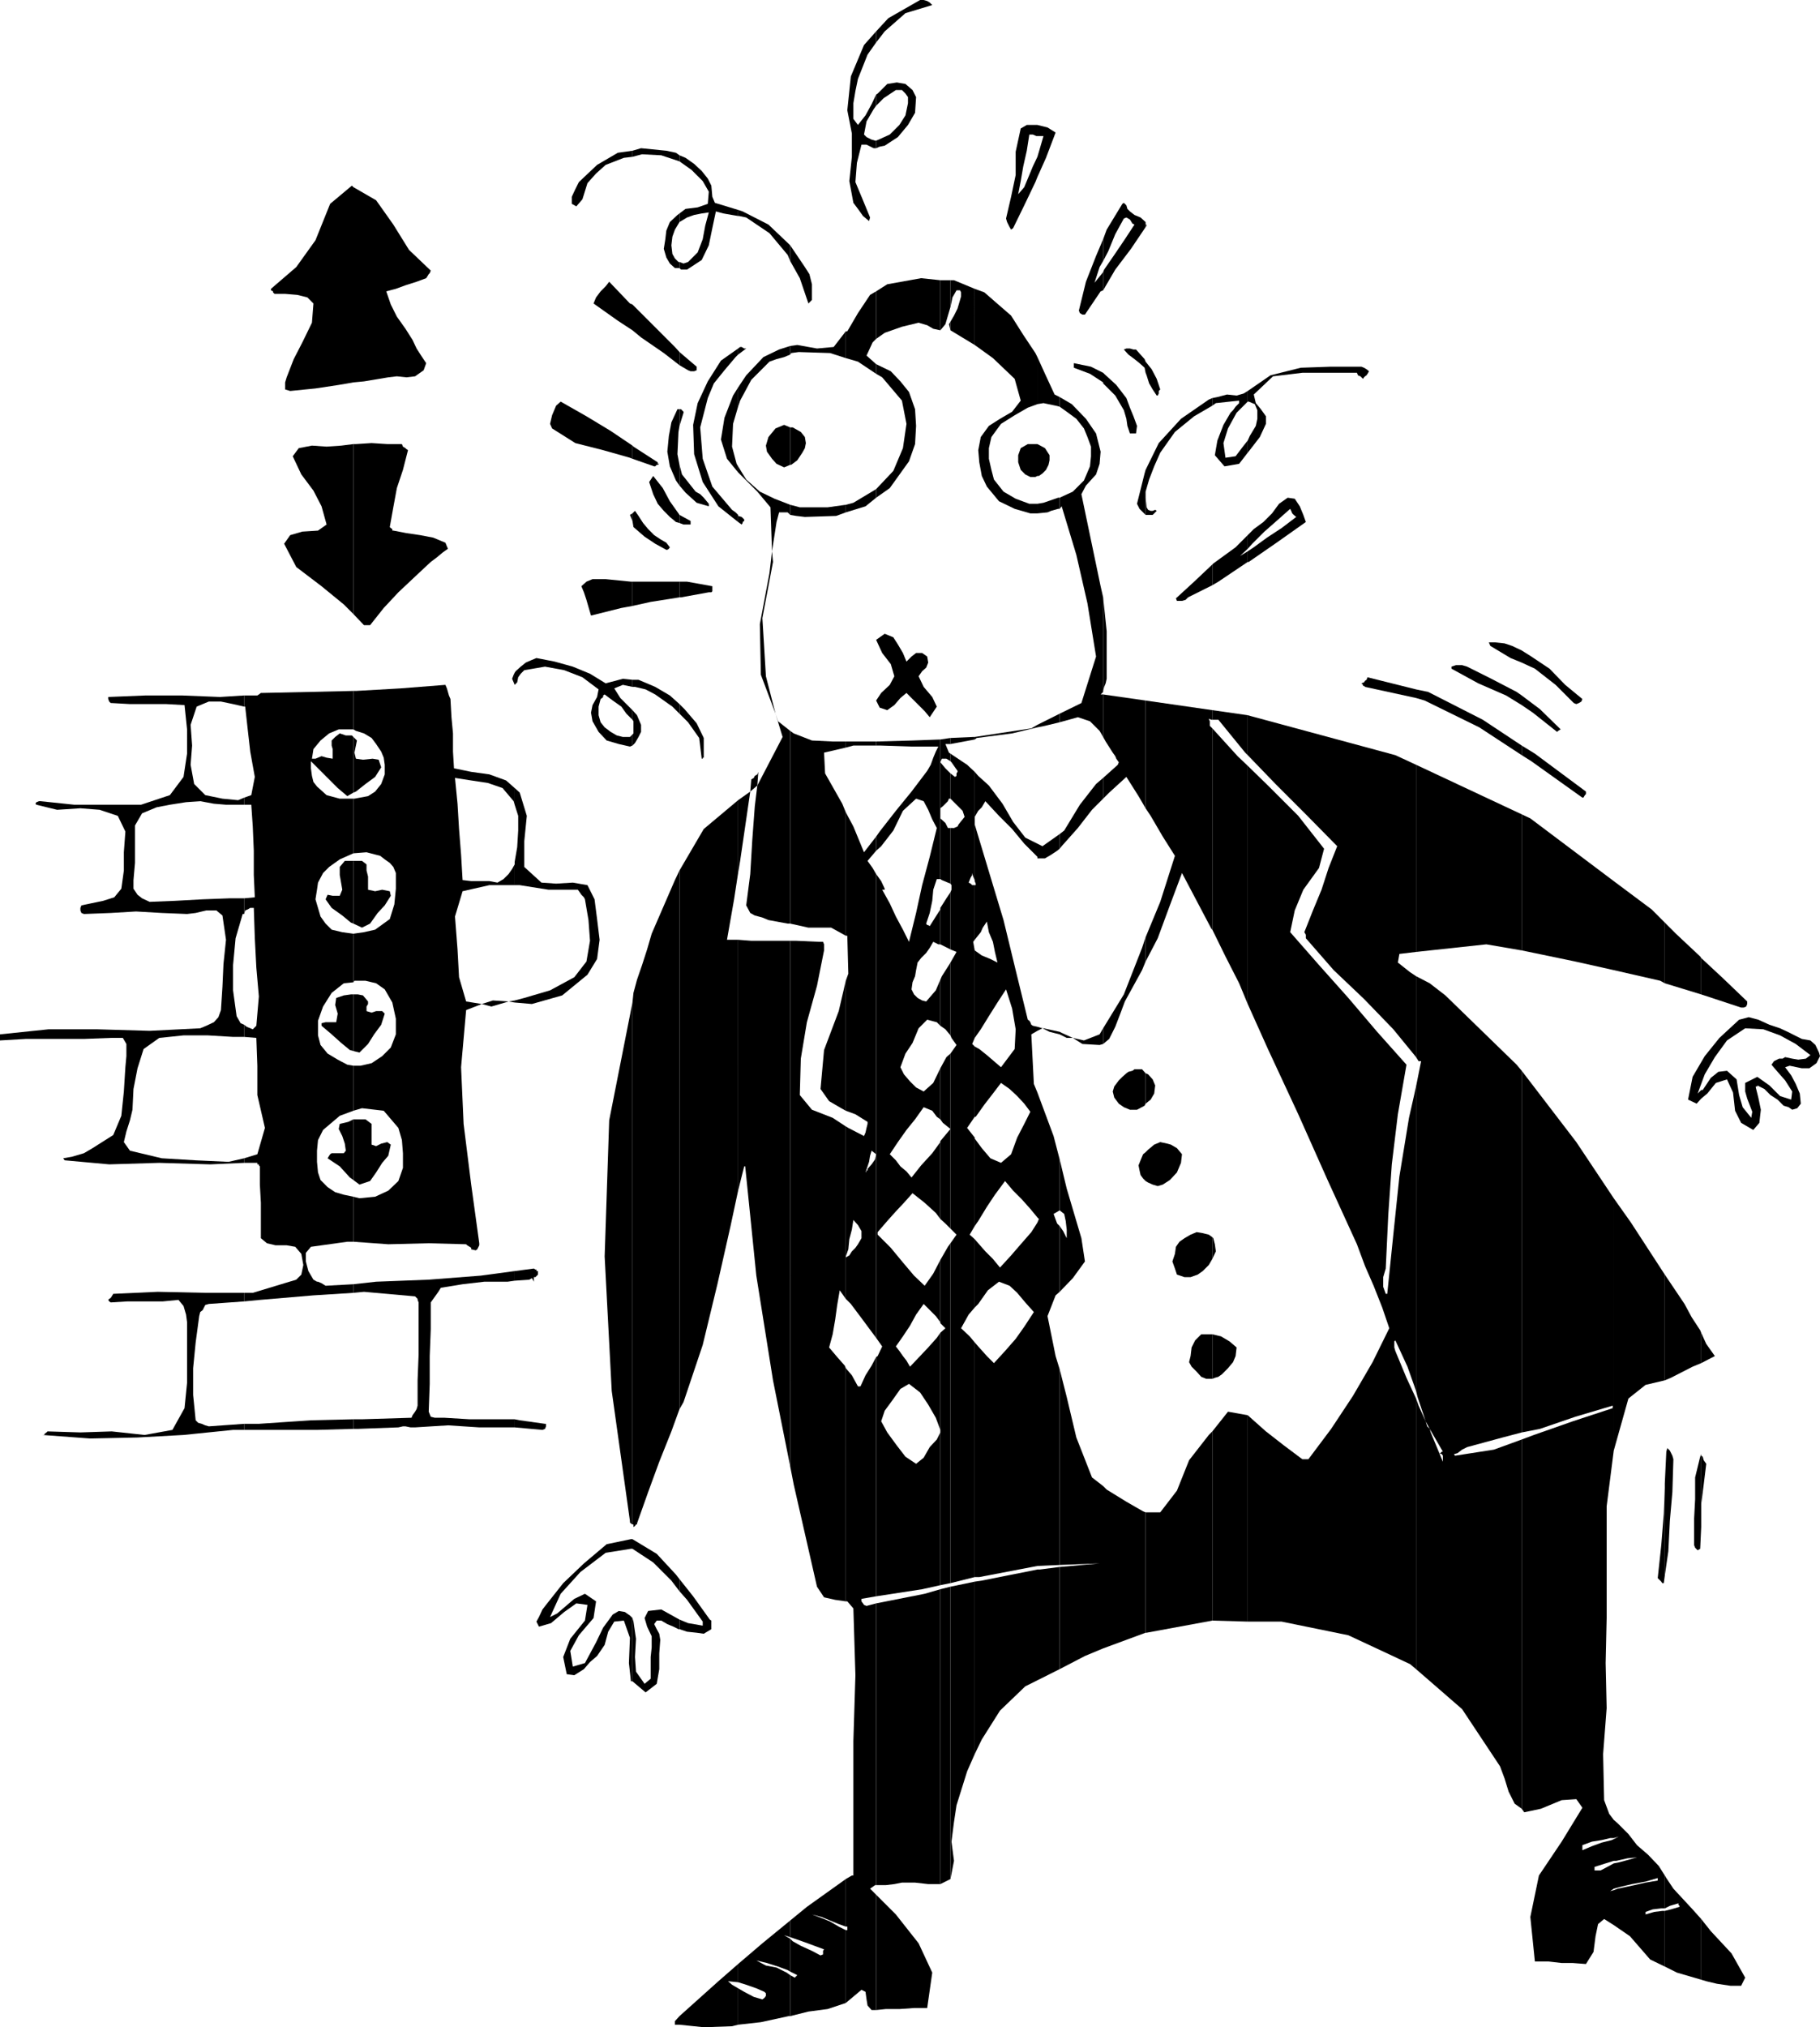
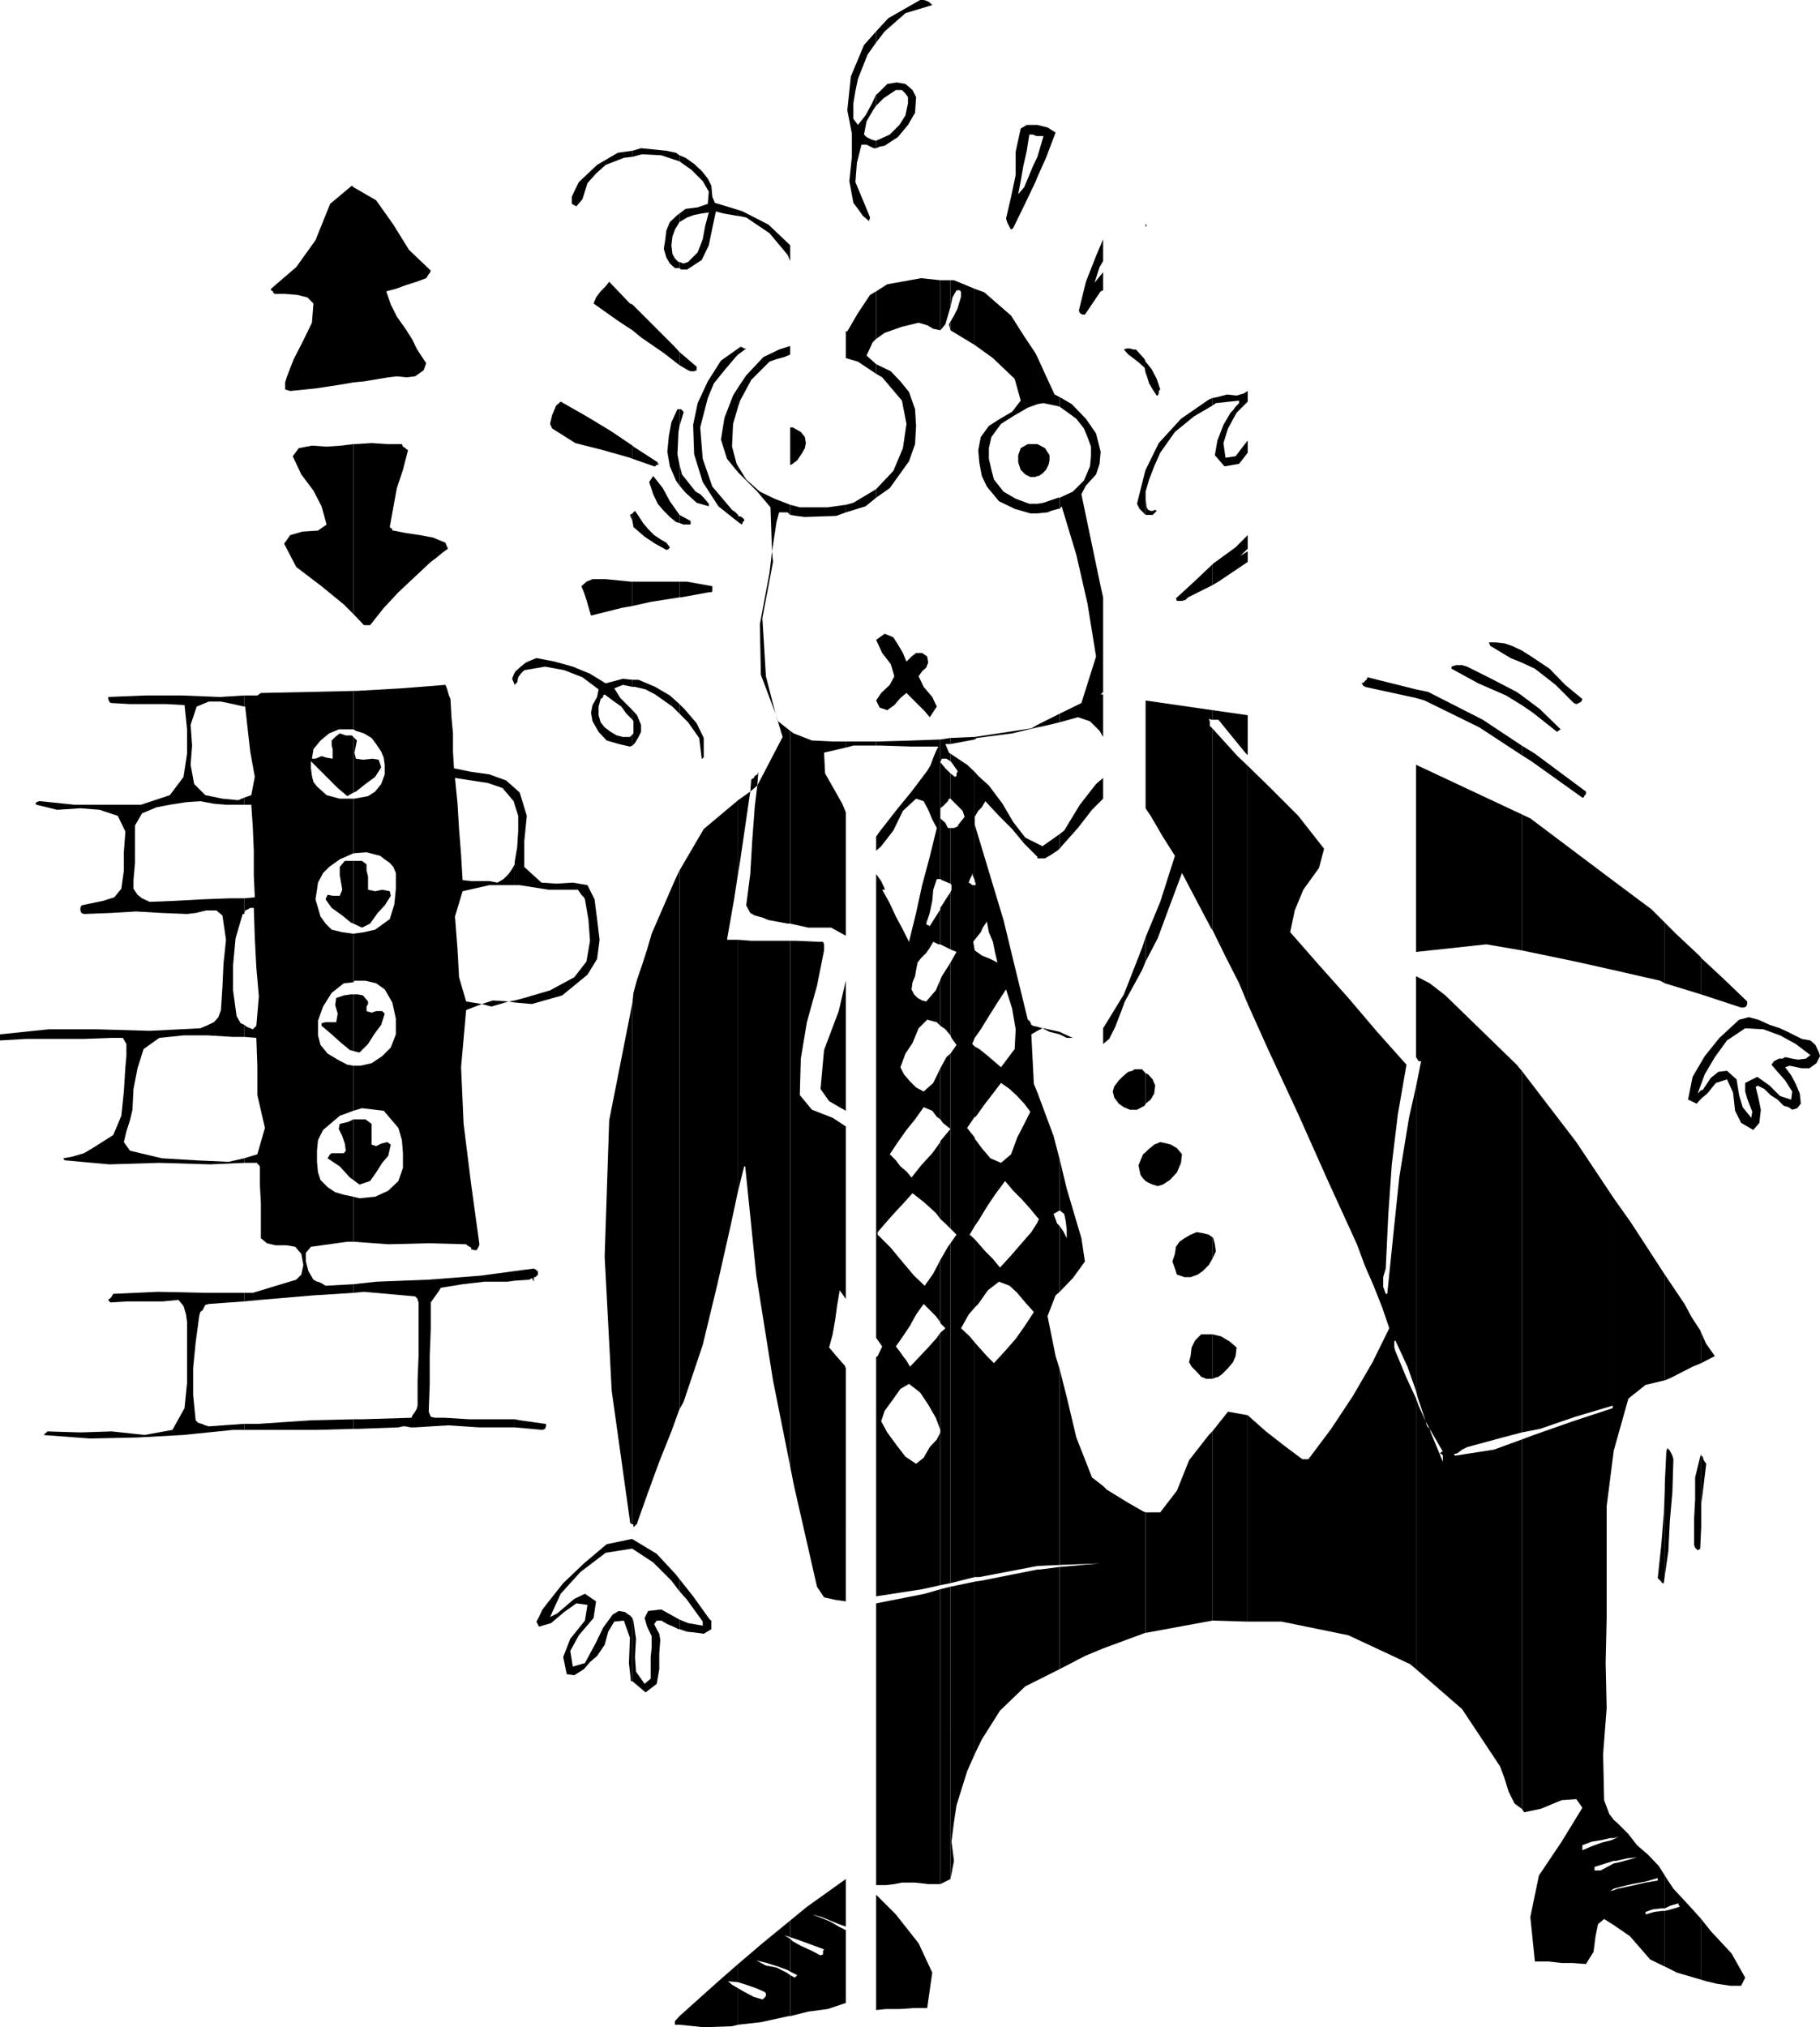
<svg xmlns="http://www.w3.org/2000/svg" width="360" height="400.801">
  <path d="M48.3 282.703h14.403l7.2-.203v-1.898l-8.403.199-10.297.699h-2.902v1.203" />
  <path d="m48.3 281.5-7 .5-.698-.2-.7-.3-.699-.2-.5-.5-.5-5v-5.3l.5-5.098.7-5.199.199-.8.5-.403.5-1 .699-.2 7-.5v-1.698h-7.7l-9.398-.2-8.8.399-.301.5-.2.3-.3.2-.2.199.2.3.3.2 3.301-.2h7l3.098-.3 1 1.203.5 1.7.199 1.5v12l-.5 5-2.398 4.3-5.5 1-6.5-.703-6.2.203-6.5-.203-.199.203-.3.2-.2.3h-.3l9.398.7 9.402-.2 9.098-.5 9.8-1h2.2V281.5" />
  <path d="m48.3 257.3 3.102-.3L62 256.102l7.902-.5v-1.7l-5.5.301-.8-.5-.7-.3h-.199L62 253l-1-1.7-.5-1.898v-1.699l1-1.203 7.203-1h1.2v-8.898L68 236.203l-1.7-.5-1.5-1-1.398-1.402-.5-1.5-.199-2.098V227.5l.2-2.098 1-2 3.3-2.8 2.7-1v-8.899l-1.2-.203-1.902-1-2-1.2-1.399-1.698-.5-1.899v-2.902l1-2.801 1.7-2.7L68 194.403l1.902-.199v-9.601l-2.199-.301-2.101-.5-1.2-1.2-1-1.398-.5-1.703-.5-1.7.301-1.898.2-1.402 1-1.898 1.199-1.2 2.101-1.5 2.7-1.199v-10.8h-2.7l-2.601-.7-1.899-1.703-.703-.898-.297-1.2-.203-1.5V150.5l5.3 5.3 1.903 1.602 1.2-.699v-11l-.301-.3h-1.2L67.203 145l-.902.703-.7.7v1l.2.699V150l-1.2-.2-1-.3-1.199.5h-.699l.297-1.898 1.402-1.7 1.7-1.402 1.898-.797h2.902v-7.601l-8.699.199-9.3.199h-.301l-.399.3-.3.2H48.3v2.203h.199l.5 4.5.5 4.399.902 5-.699 3.601-1.402.5v1.399h1.402l.297 4.3.203 4.801V173l.2 4.402-2.102.2v3.101l.2-.703.5-.2.5-.3h.703l.2 6 .3 5.8.5 5.7-.5 5.8-.703.7-1.2-.5-.5-.398V205l2.403.203.2 5.5v5.797l1.5 6.5-1.5 5.203L48.3 229v.902h2.601v.301h.301v.2l.2.199v3.601l.199 3.598v7l1.199 1 1.699.402h2.203l1.7.297 1.199 1.402.398 2.2-.398 1.898-1 1L50 255.602h-1.7v1.699" />
  <path d="m48.3 229-3.097.703-6.5-.3L32 229l-6.297-1.5-1.203-1.7.5-2.097.703-2.203.5-2.098.2-4.101.8-4.098 1.2-3.8 3.097-2.2 4.8-.5h4.802l5 .297H48.3v-2.398l-.7-.301-.8-1.399-.7-5.101v-5l.5-5.301 1.4-4.797h.3v-3.101h-2.898l-5.3.199-5.5.3-5 .2-1.5-.7-.899-.699-.8-1.199V174l.3-3.398v-7.399l1.399-2.402L31 159.6l2.602-.5 3.199-.5 2.8-.199 2.7.5 2.402.2h3.598v-1.399l-1.2.5-3.101-.3-3.398-.7-2.2-2.203-.699-3.797.297-3.8-.297-4.102 1.2-3.598 2.398-1h2.402l2.399.5 2.199.5V137.5l-4.801.3-7.5-.3h-7.2l-7.398.3v.403l.2.5.3.297h.2l3.601.203h7.2l3.597.2.5 4.8V149l-.7 4.602-2.698 3.601-5.7 1.899H14.703l-6.703-.7h-.297l-.5.2-.203.3.203.2 4.098 1 4.601-.301 3.801.3 3.598 1.2 1.5 3.101-.301 4.098v3.602l-.5 3.601-1.398 1.7-2.2.699-2.402.5-1.898.398-.2.5v.5l.2.5.5.203 5.3-.203 5-.297L32 180.5l5 .203 1.703-.203 2.098-.5h2L44 181l.703 4.8-.5 4.802-.203 4.5-.297 4.601-.5 1.399-.902 1-1.5.699-1.2.5-10 .5-10.398-.301H9.602L0 204.5v1.203l5.102-.3h11.5l5.3-.2h2.399l.699 1.2v2.398L24.8 211l-.3 4.8-.5 4.802-1.598 3.8L18.301 227l-1.7 1-2.398.703L12.5 229l.3.402 8.802.801 9.898-.3 10.102.3 6.699-.3V229m21.601 53.5h.899l8-.297.902-.203h.5l1 .203h.899l6.5-.402 6.199.402h7v-1.601h-8.899l-5-.301H86l-.797-.2-.402-1 .199-5.5v-5.5l.203-5.3V257.5l1.5-2.098.5-.8 4.297-.7 4.3-.5h4.602l1.399-.199v-1.902l-6.7.902-10.3.797-10.399.402-4.5.5v1.7l2.098-.2 10.102.899.5.5V257l.199.5v10.3l-.2 5.102v5l-.199.7-.3.5-.5.699-.2.5-9.8.3h-1.7v1.899m0-37 6.899.5 8-.2 7.402.2.2.203.5.297.3.203V247l.899.203.3-.203.399-.797v-.402l-1.598-11.598-1.5-12-.5-11.203 1-11.297 3.098-1.203-3.098-.5-1.402-4.797-.301-5.5-.5-6.5 1.5-5L96.8 175h5v-4.598.5l-.5.899-.698 1-1 1-1.2.699-1.601-.297h-3.598L91.5 174l-.297-5-.402-5.098-.301-5-.5-5.101 3.203.5 3.297.5 2.902 1 2.2 2.601.199.7V155.8l-1.7-1.5-3.3-1.2-3.598-.5-3.402-.699-.2-3.3V145l-.3-3.2-.2-3.597-.3-.703-.399-1.398-.3-.7-8.899.7-8.8.5h-.5v7.601l.5.297L72 145l1.5.902.902 1.2 1 1.5.5 1.199.2 1.402v1.899l-.7 1.898-1.199 1.5-1.402.902-2.7.5h-.199v10.801l2.598-.203 2.703.703.899.7 1 .699.699.8.5 1.2v3.101L78 178.801l-.898 2.902-2.899 2.098-2.203.5-2.098.3v9.602l.2-.3H72.3l2.101.5 1.7 1.199 1.5 2.601.699 3.2v3.097l-1 2.602-1.7 1.699-2.101 1.402-2.2.5h-1.398v8.899l1.7-.5 4.3.5 2.9 3.398.699 2.402.203 2.598v2.902l-.902 2.598-2 1.902-2.598 1.2-3.101.3-1.2-.3v8.898" />
  <path d="m69.902 233.3 1.2.903 2.101-.703 1.2-1.7 1.199-1.898L76.8 228.5l.5-2.2-.7-.5-1.199.302-1 .5-.902-.301v-4.098l-1.2-.902h-2.398v12" />
  <path d="m69.902 221.3-1 .5-1.699.403-.203 1 .703 1.399.5 1.5.2 1.398-.403.5h-2.398l-.301.203-.2.297-.3.5.3.203 2.102 1.399 2 2.199.7.5v-12m-.001-13.501 1.2.302 1.699-1.7L74 204.5l1.402-1.898.7-2.2-.5-.5h-1.2l-.902.301-1-.3V199l.3-.5v-.5l-1-1.2-1-.198h-.898V207.8" />
  <path d="M69.902 196.602h-.5L68 196.8l-1.5.5-.2 1.402.5 1.7-.3 1.699h-2.098l-.8.199v.5l2 1.699 1.898 1.703 1.703 1.399.7.199v-11.2m-.001-13.998 1.7.8 1.601-.8 1.5-2.102 1.399-1.5 1.199-1.898-.2-.899-1.5-.3-1.398.3-1.402-.3V173.3l-.301-1.2v-1.199l-.898-.699h-1.7v12.399" />
  <path d="M69.902 170.203h-1.699l-1 1.2V173l.297 1.703.203 1.2-.5 1.199h-1.402l-1-.2-.399.899 1.2 1.699 2.101 1.5 1.7 1.402.5.2v-12.399m-.001-13.5.5-.203 1.899-1.5 1.902-1.398 1.2-1.899-.5-1.5-1.2-.203-1.902.203-1.399-.203-.3-1.2.3-1.398.2-1-.7-.699v11m0-35.301 2.098 2.2h1.203l2.7-3.399 2.898-3.101L82.1 114l3.102-2.898 1.2-.899 1.199-1 1-.703-.5-1.2-2.399-1-2.601-.5-2.7-.398-2.601-.5h-.2v-.3l-.3-.2-.2-.199.7-3.902.699-3.801 1.203-3.598 1-3.902-.3-.2-.2-.198-.5-.301-.203-.5h-2.898l-3.102-.2-3.098.2h-.5v33.601" />
  <path d="m69.902 87.8-2.402.302-2.898.199-2.899-.2-2.601.5-1.2 1.602 1.7 3.598L62 97l1.602 3.102 1 3.601-1.7 1.2-3.101.199-2.399.699-1.199 1.699 2.399 4.602 5 3.8L68 119.5l1.902 1.902V87.801m0-12.199 2.098-.2 4.8-.8 1.7-.2 1.902.2 1.7-.2 1.699-1.199.5-1.402-1-1.5-.899-1.399-.8-1.699L80.203 65 78.5 62.602l-1.2-2.399-.898-2.601 1.899-.5 1.902-.7 2.2-.699L84.3 55l.199-.297.3-.5L85 54l.203-.5-4.3-4.098-3.102-5-3.399-4.8-4.5-2.602v38.602m0-38.602-.3-.297-4.301 3.598-2.899 7.199-3.8 5.3-5 4.302v.3l.398.2v.199l.3.3h2.102l2.399.2 2 .5L62 60l-.297 3.8-1.902 3.903L58.1 71l-1.398 3.602-.3 1V77l1 .3 5-.5L67 76.103l2.902-.5V37M101.8 282.203l5.5.5.5-.203.2-.5v-.5h-.2l-5-.7-1-.198v1.601m0-29 2.903-.203.5-.297.2.297.199.402v-.902h.3l.5-.5v-.7h-.3v-.3h-.2l-.3-.2-3.801.5v1.903m-.001-55 3.403.297 6-1.7 5-4.097 1.899-3.101.5-3.801-.5-4.098-.5-3.902-1.399-2.801-2.902-.5-3.301.203-2.898-.203-3.399-3.098v-5.101l.5-5-1.402-4.598-1-.902v3.3l.699 2.2v2.902l-.2 3.297-.5 2.902V175h1l5.7.902h5.8l.5.7.2.3.5.5.203.399.7 4.101.3 4.098-.703 4.102-2.398 3.101-4.801 2.598-5.098 1.5-1.902.5v.402" />
  <path d="m101.8 197.8-1.198.2 1.199.203zm0-62.398.5-.5.2-1 .5-.699.703-.703 4.098-.7 3.8.7 3.602 1.402 3.2 2.399-.301 1.5-.899 1.601-.3 1.5.3 1.7 1.2 2.101 1.597 1.7 2.402.699 2.2.5.5-.2v-2.199l-.5.5h-1.399l-1.203-.3-1.2-.7-1.198-.902-.801-1-.399-1.399v-1.699l.399-1.5.3-.203.2-.2v-.3l.3-.2 1.602 1.2 1.7 1.203 1 1.399 1.199 1.199v-1.899l-.7-.699-1.699-1.703-1.203-1.898 1.703-.7 1.899.399v-1.399l-1.899-.199-3.402.899-3.098-1.899-3.402-1.402-3.598-1-3.601-.7-1.2.5L104 131l-1 .8-1 .903-.2.297v2.402" />
  <path d="m101.8 133-.198.402-.301.801.3.7.2.5V133m23.301 199.402 2.601 2.2 2.2-1.7.5-2.902v-3.098l.199-2.699-.2-1.203-.5-.898-.5-1 .5-.7h.899l1.199.7 1.203.5 1 .5h.2v-1.899l-.903-.5-2.7-1.5-2.597.297-.703 1.402.5 1.7.902 1.898v2.203l-.199 1.899v4.3l-1.203 1-1.7-2.402-.198-2.898.199-3.602-.5-3.398-.2-.7v12.5" />
  <path d="m125.102 319.902-.5-.5-1-.699-1.2-.203-1.199.703-1.902 2.598-1.399 2.902-2.199 4.098-2.402.699-.5-3.098 1.699-3.101 2.902-3.399.5-3.3-2.199-1.5-2.101 1-3.399 2.898-1.402.703 2.101-4.601 3.899-4.301 5-3.801 5-.797h.3v-1.902h-.3l-4.801 1-4.5 3.8-4.098 3.899-3.402 4.3-.7.903-.698 1.5-.5.899.5 1 2.398-.7 2.602-2.199L114 317l2.203.3-.5 3.102-2.902 3.598-1.399 3.602.7 3.398 1.5.203L115.5 330l1.203-1.398 1.399-1.2 1.5-2.199.699-2.601 1.199-2 1.902-.2 1.2 3.399-.2 5 .399 3.601h.3v-12.5m.001-13.699 4.101 2.7 3.598 3.597 1.601 2.102v-2.399l-.699-.902-3.8-4.098-4.801-2.902v1.902m0-4.801h.199v.5l.3-.199.2-.3H126v-.2l2.203-6.203 2.2-6 2.398-6 1.601-4.398v-106.5L133.5 174l-4.598 10.602-.902 3.101-1 3.098-1 2.902-.7 2.598-.198 1.902v103.2" />
  <path d="M125.102 198.203 120.5 221.5l-.898 26.902L121 275l3.602 25.703V301l.199.203.3.2v-103.2m.001-50.801.5-.5.699-1.199.5-1v-1.402l-.801-1.899-.898-1v1.899l.199.3V145l-.2.203v2.2m.001-11.603h.5l2.101.5 1.899 1 3.398 2.403 1.402 1.399v-1.899L132.5 137.5l-2.898-1.7-3.301-1.398h-1.2v1.399m.001-16.001 3.601-.8 5.7-.898V115h-9.301v4.8" />
  <path d="M125.102 115h-.301l-5-.5h-2.598L116 115l-1 .902.5 1.2.5 1.5.402 1.398.5 1.703 6-1.5 2.2-.402V115m0-12 .199 1.203 2.199 1.899 2.102 1.398 2.199 1.203H132l.3-.203.2-.297-.7-.902-1.198-.7-1.2-.8-1.199-1.2-1-1.199-.902-1.402-.7-1-.5.5v1.5" />
  <path d="m125.102 101.5-.5.3.5 1.2zm0-10.797 4.3 1.5h.2l.3-.3h.2l.3-.2h-.3v-.3L125.3 88.3l-.2-.2v2.602" />
  <path d="m125.102 88.102-4.301-2.899L116 82.301l-5.098-2.899-.902.801-.797 1.899-.402 1.699.402.902 4.598 2.899L119.3 89l5.3 1.5.5.203v-2.601m.002-22.802 1.699 1.403 4.5 3.098 3.101 2.402v-2.601l-.902-1-4.297-4.301-4.101-4.098v5.098m0-5.098-.5-.203-4.102-4.297-.7.899-1 1-.898 1.199-.5 1.199 4.801 3.402 2.899 1.899v-5.098m0-29.203 1.898-.5 3.8.203 3.602 1.2v-1.2l-.699-.5-1.902-.402-5-.5-1.7.5V31" />
  <path d="m125.102 29.8-2.899.403-4.101 2.399L114.5 36l-.7 1.402-.698 1.5v1.399l.898.5 1.203-1.399 1-3.199 1.7-1.902 1.898-1.7 3.601-1.398 1.7-.203v-1.2m9.3 370.5 4.801.5 5.598-.198L146 400.3v-7.2l-1.2-.699-.8-.699 2 .2V388.3l-3.898 3.402-7.7 6.899v1.699m0-1.698-.902 1v.699h.902v-1.7m0-76.499 1.5.5 1.899.199 1.402.199 1.5-.898v-1.7l-.3-.199-3.301-4.601-2.7-3.399v2.399l1.5 1.699 3.098 4.3v.801l-2.898-.5-1.7-.699v1.899m0-43.5.801-1.399 3.797-11.3 2.902-12 2.598-11.5 1.5-7V185.8h-2.2l1.403-8 .797-5.2v-14.398l-6.797 5.7-4.8 8.199v106.5m-.001-137.499 1.7 1.699 2.199 3.101.5 4.098H139v-.2h.203v-3.898L137.801 143l-2.399-2.797-1-1v1.899m0-23h.301l5.5-1h.5l.2-.2v-1l-5-.902h-1.5v3.102m-.001-14.7.801.301h1.399V103l-2.2-1.2v1.602" />
  <path d="m134.402 101.8-.199-.3-1.703-2.398-1.398-2.602-1.899-2.398-.8 1.199.8 2.402.899 1.899L131.3 101l1.199 1.203 1.203 1 .7.2V101.8m0-5.8 1.2 1.402 2.199 2 2.402.7v-.5l-1-1.2-.703-.699-.898-.5-2.7-3.402-.5-1.899V96" />
  <path d="M134.402 91.902 134 89.801l.203-4.399.2-1.199v-3.3H134l-1.2 2.597-.5 2.703-.3 3.098.5 2.902L133.703 95l.7 1v-4.098" />
  <path d="m134.402 84.203.801-2.601v-.2l-.5-.5h-.3v3.301m-.001-12 1.7 1 .5.2h.699l.5-.2V72.5l-3.399-2.898v2.601m0-19.203.301.3h1.2l2.898-1.898 1.402-2.902.7-3.398.699-3.301 1.5.402 1.699.297 1.199.203V41.5l-4.598-1.398-.5-1.2-.199-2.199-.703-1.402-1.2-1.5-1.5-1.399-1.698-1.199-1.2-.5v1.2l2.399 1.699L139 35.8l1.203 2.101L140 40.3l-2 .699-2.398.3-1.2.903v1.7l1.5-.903 1.399-.5 1.5-.297 1.402-.203-.703 2.602-.5 2.699-1 2.601-1.898 1.899-.899.3-.8-.3V53" />
  <path d="M134.402 51.8h-.199l-.703-.698-.5-.899-.2-1.703.2-1.7.5-1.398.902-1.5v-1.699L134 42.5l-1.5 1.402-.7 1.7-.198 1.699-.301 1.902.5 1.7.699 1.199 1 .898h.902v-1.2M146 400.3l4.5-.5 5.5-1.198h.3V390.5l-.698-.5-2-1-2.102-.398-1.898-1 2.101.5 2.2.699 1.898.699.5.3v-6.5l-1.2-.698 1.2.398v-3.297l-5.5 4.5-4.801 4.098v3.601l1.602.5 2 .7 1.601.699.297.3v.5l-.297.399-.402.3-1.7-.5-1.898-1-1.203-.698v7.199m0-164.899 1.203-4.8h.2l2.199 21.601 3.3 20.7 3.399 17V186h-7.7l-2.601-.2v49.602m0-62.8.402-2.399 1.2-8.203.8-5.5-2.402 1.703v14.399m0-69.399.703.5.2-.3v-.2l.3-.203v-.297l-.5-.5L146 102v1.203" />
  <path d="M146 102v-.2l-.5-.5-.7-.5-3.898-4.597-1.902-5.5-.5-6.203 1.5-5.797 1.203-2.902 2.098-2.598 2.199-2.601.5-.5v-1.2l-3.398 2.399L140 75.402l-2 4.301-.898 4.297.199 5.8L139 95.3l3.102 4.802 3.898 3.101V102" />
  <path d="m146 93.402.703.7 3.098 3.101 2.601 3.098.301 8.699.899-5.797.5-1.902h1.699l.5.5v-2l-3.098-1.2-2.902-1.398-2.7-2.402L146 92.203v1.2" />
  <path d="m146 92.203-.297-.5-.902-3.402.199-4.5 1-3.399v-3.8l-1 1.601-1.7 4.399-.698 4.3 1.199 3.801 2.199 2.7v-1.2" />
  <path d="m146 80.402.402-1.199 2.2-4.101 3.601-3.602 1.399-.5 1.5-.398 1.199-.5v-1.7l-2.2.7-3.101 1.5-3.398 3.601L146 76.602v3.8m0-10.3 1.602-1.2h-.399l-.5-.3h-.3l-.403.3v1.2m0-27.399h.203l1.399.297 4.601 3.102 3.598 4.3.5 1.2V48.5l-.301-.297-4-3.8-5.098-2.602L146 41.5v1.203m10.3 355.899 3.602-.899 3.801-.5 3.598-1.203v-14.398l-1.399-.7-1.699-1-1.703-.699-1.898-.703 1.898.5 1.703.703 1.7.7 1.398.5V371.5l-7.7 5.5-3.3 2.703V383l.902.3 2 .7 1.899.703 1.898.7-.2.3v.7l-.5.199-1.698-.899-2.2-1-1.601-.902-.5-.5v6.5l1.402.699-.5.5-.902-.5v8.102m-.001-108.7.7 3.598 4.602 20.203 1.398 2.098 2.203.5 2.098.3V270.5l-.2-.5-1.5-1.7-1.601-1.898.703-2.601.5-2.899.399-2.902.5-2.898 1.199 1.699v-8.2.301-26.199L164.703 221l-4.101-1.598-2.399-2.902.2-7.2 1.199-7.198 2-7.2 1.398-7v-1.199l-.2-.5h-.8l-4.5-.203h-1.2v103.902m0-107.3 3.602.8h4.5l2.899 1.598v-24.398l-.7-1.7-3.398-6-.203-4.101 4.3-1v-1.2h-2.597l-4.101-.199L157 145l-.7-.5v38.102" />
  <path d="m156.3 144.5-2.398-1.898-.5-1.5 1.399 4.601-5 9.598-.5 4.101-.5 6.7-.399 6.699-.8 6.199.8 1.5.899.5 1.5.402 1.199.5 3.8.7h.5V144.5m0-42.7 1.2.2 1.703.203 6.2-.203 1.898-.7v-1.5l-3.598.5h-5.5l-1.902-.5v2m-.001-9.898h.2l1.203-.902 1-1.5.5-.898.2-1-.2-1.2-.8-1-1.602-.902h-.5v7.402" />
-   <path d="m156.3 84.5-1.198-.5-1.7.703-1.402 1.7-.5 1.699.203 1.199 1 1.402.899 1 1.5.7 1.199-.5V84.5m-.001-14.398.2-.301 1.5-.2 6.203.2 3.098 1V65.5l-2.399 3.102-3.3.3-3.899-.699-1.402.2v1.699m-.001-18.5L158.204 55l1.7 5 .699-.7v-3.097l-.5-2-.899-1.402-2.902-4.301v3.102M167.3 396l3.102-2.598.801.399.2 1.5.199 1.199.8.902h.899v-22.8l-1.2-1.2 1-.699h.2V317l-1.899.5-.5-.2-.199-.3-.3-.398v-.5l2.898-.5V268.3l-.899 1.699-1.199 1.902-1 2.2h-.5l-1.203-2.2-1.2-1.402v46.102h.302L168.8 318l.402 13.203-.402 13V371v-.2h-.301l-1.2.7v9.402h.302v.7h-.301V396m0-139.2 1 1 2.102 2.802 2 2.699.899 1.199v-36.297l-.2 1-.699 1-.8.899v.3h-.2v.2l-.199.199.399-1.2.3-.898.2-1.203.3-1 .899.703v-55.402l-.7-1.2-1-1.398 1.7-2v-2.8l-2.399 3.097-2.101-5.098-1.5-2.8V185h.3l.2 7.5-.5 1.402v25.7l1.902.699 2.399 1.5v.402l-.2.797-.199.902-.3.7L167.8 223l-.5-.297v25.7l.5-1.403.199-2 .5-1.898.3-1.899.903 1 .7 1.2v1.398l-.7 1.199-.5.703-.703.7-.5.8-.7.399v8.199" />
  <path d="m167.3 193.902-1.398 6-2.902 7.7-.7 7.699 1.7 2.402 2.402 1.399.899.5v-25.7M167.3 147.8l1.5-.398h4.5v-.8h-6v1.199m0-46.501 3.903-1.198 2.098-1.7v-1.699l-4.5 2.7-1.5.398v1.5M167.3 70.8l2.403.7 3.598 2.402V72l-1.899-1.7 1.2-2.597.699-.703v-9.398l-1.2.699-2.398 3.601-2.101 3.598h-.301v5.3m5.999 326.602 1.903-.199h2.7L180.8 397h2.601l1-7-2.699-5.797-4.5-5.703-3.902-3.898v22.8m0-24.699h1.903l1.7-.203 1.5-.297H181l2.602.297H186v-58.297l-3.098.899-9.601 1.898v55.703" />
  <path d="m173.3 315.602 9.102-1.399 3.598-.8v-30.2l-.7 1.399-1.398 1.5-1.199 2.101-1.5 1.2-2.101-1.403-1.7-2.2-1.902-2.597-1.2-2.203.7-2.098 1.402-1.902 1.7-2.398 1.699-1L182 275.3l1.602 2.402 1.5 2.598.898 2.402V263.5l-.7 1-1.698 1.902-1.602 1.7-2 2.101-.7-1.203-.698-.898-.7-1-.699-.899 1.399-2 1.398-2.101 1.203-2.2 1.5-2.101 1.2 1.199 1.199 1.203.898 1.2v.199-12.5l-1.398 2.699-1.7 2.402-2.101-2-2.2-2.601-2.398-2.899-2.601-2.601v-.5l1.898-2.2 1.703-1.902 1.598-1.7 1.699-1.898 2.402 1.899 2.2 2L186 241v-15.2l-1.598 2.2-2.199 2.402-1.902 2.399-1-1.2-1.2-1-.898-1.199-1.203-1.199 1.602-2.402 1.699-2.399 1.699-2.101 1.703-2.399 1.7.7.898 1.199.699.5v-10.098l-1.398 2.899-1.899 1.699-1.5-.801-1.203-1.2-1.2-1.398-.698-1.402 1-2.7 1.398-2.097 1.203-2.902 1.7-1.7 1.898.5.699.7v-9.098l-.898 2.098-1.899 2.199-.8-.2-.903-.5-.7-.698-.5-1 .2-1.399.5-1.203.203-1.2.297-1.5.703-.898 1-1 .7-1 .699-1.199 1 .5H186v-6.902l-.898 1.402-1.2 1.899-.3-.2h-.2l-.199-.3.7-2.102.5-2.398.199-2.2.699-2.101H186v-27.598l-5.5.2-7.2.199v.8h1l6 .2h5.302l-.5 1-.5 1.199-.5 1.402-.7 1.2-3.101 4.097-3.098 3.8-3.203 4.102-.7 1v2.801l1-.902 2.403-3.098 1.899-3.902 2.601-2.399 1.5.5.899 1.7.8 1.898.899 1.703-1.399 5.7-1.5 5.597-1.199 5.5-1.402 5.703-1.2-2.402-1.398-2.598-1.203-2.601-1.5-2.7h.5v-.199l-.7-1.5-1-1.402V264.5l1.2 1.703-.898 1.899-.301.199v47.3M173.3 138.5l.7 1.402 1.5.5 1.402-1 1.2-1.402 1.199-1 1.199 1.203 1.203 1.2 1.2 1.199 1 1.199 1.398-2.098-.899-1.902-1.699-2-1-2.098.7-1 .8-.703.399-1-.2-1.2-1-.698h-1.199l-.902.699-1 1-.7-1.7-1-1.699-.898-1.402-1.703-.7-1.7 1.2 1.2 2.602 1.703 2.199.7 2.402-.903 1.7-1.7 1.597-1 1.5m0-40.098L176 96.5l3.8-5.297 1.2-3.402.203-3.598-.203-3.3-1.2-3.403-1.698-2.098-1.899-2L173.301 72v1.902l1.199.7 3.902 4.601.899 4.598-.7 4.8-1.898 4.5-3.402 3.602v1.7M173.3 67l1.7-1.2 3.402-1.198 3.301-.801 1.7.5 1.199.699 1.398.3v-9.898L182.203 55l-6.703 1.203-2.2 1.399V67m0-37.7.7-.3 1-.2 2.602-1.698 2-2.399L181 22.301l.203-3.098-.703-1.402-1.398-1.2-1.7-.3-1.902.3-1.898 1.899-.301.203v2.2l1.5-1.5 2.402-1.602h1.2l.699.699.5.703v1.2l-.5 2.398-1.2 1.902L176 26.602l-2.2 1-.5.199v1.5" />
  <path d="M173.3 27.8h-.198l-.7-.198-1-.5-.5-.5.5-2.602 1.399-2.398.5-.7v-2.199l-.899 1.899-1.199 2.199-1.5 1.902-.902-1.203v-3.098l.402-2.402.5-2.398 1.899-4.801 1.699-2.399V6.203l-2.399 2.7-2.601 6.199-.7 6.699.899 4.601V31l-.5 4.8.8 4.302.903 1.199 1 1.402 1.2 1 .199-.703-1.399-3.398-1.5-3.602.297-3.797.902-3.601h1l1.399.699h.5v-1.5" />
  <path d="m173.3 8.402 1.7-2.199 4.102-3.601 5.3-1.602-.5-.5-.5-.297-.699-.203H182l-6.297 3.602-2.402 2.601v2.2M186 372.5l2-1v-57.797l-2 .5V372.5m0-59.098 2-.402v-67.2l-.5.7-1.5 2.602v12.5l1 1-1 .898v49.902M186 241l1 .902 1 1v-19.699l-2 2.399V241" />
  <path d="m186 221.3.5.7 1.5 1.203v-14.902l-.797.699-1.203 2.203v10.098m0-18.501 1 .7 1 1.203v-14.402l-.297.5-1.402 2.199-.301.703v9.098m0-16.098 2 1v-11.3l-.797 1.199L186 179.5v7.203m0-12.903.3.2 1.2.5.5.203v-11h-.5l-.5-1-1-.902v-.5 12.5m0-13.501v-.5l.5-.398 1-1 .203-.5H188v-5l-1-1-1-1.199.3-.703h.903l.797.5V149l-.297-.2-.703-1.698h1v-1.2l-2 .301v14.098m0-95.001 1-1.198 1-3.399v-5.3h-2V65.3m2 306.2.703-3.598-.5-3.8.5-3.899.5-3.3 2.098-6.7 1.5-3.402v-34.098l-4.801 1V371.5" />
  <path d="m188 313 4.8-1.2v-46.398l-1-1.199-1.698-1.601 1.5-2.7 1.199-1.402V245l-1-.898 1-1.7v-17.5L191.3 223l1.5-2.2v-13.898l-.5-.5.5-1.199v-17.3l-.301-1.7.3-.402V175h-.5l-.3-.297-.398-.203.398-1 .3-.5v-.398l.2.699.3.699v.203-21.601l-1.5-1.399L188 149v1.5l.203.203.7 1 .5.7v.199l-.2.3v.5l-.3.2-.903-.7v5l1.203 1.2 1.2 1.199.398 1.199-1.2 1.5-.199.402-.699.301H188v11l.203.297v.902l-.203.5v11.301l1.203.5-1.203 2.098v14.402l.203.5 1 1.399L188 208.3v34.601l1.203 1.2L188 245.8V313m0-165.898 4.8-.899v-.5h-.3l-4.5.2v1.199m0-81.802 4.3 2.602.5.301V57.102l-4.097-1.7H188v5.301l.402-1.902.801-1.399h.7l.199.399v.8l-.2.7-.5 1.699-.699 1.402-.703 1.2V65.3" />
  <path d="m188 63.602-.297.5L188 65.3zm4.8 283.198 1.403-2.898 3.598-5.699 5-4.8 2.402-1.2v-21.902l-11 2.199-1.402.203v34.098M192.8 311.8h.903l11.5-2.198v-67.899L204 243.602 201.902 246 200 248.203l-2.2 2.399-1.398-1.7-1.5-1.5-1.402-1.601-.7-.801v13.5l.7-.7 1.902-2.698 2.2-1.7 2.101.801 1.5 1.399 1.598 1.898 1.699 1.902-1.898 2.899-1.7 2.402-2.101 2.399-2.2 2.398-1.398-1.398-1.703-1.899-.7-.8V311.8m0-69.398.7-1 1.703-2.8 1.598-2.399 2-2.703 1.601 1.902 1.7 1.7L203.8 239l1.402 1.703V216l-.703-1.7-.5-9.8 1.203-.7v-.8l-.902-.2-.301-.198-.2-.5-.198-.301-.301-.2-2.399-9.8-2.402-9.899-2.898-9.601L192.8 163v11.203l.199.5V175h-.2v10.8l.403-.5.797-1 .402-.898.801-1.199.399 2.098.8 1.902.399 2 .5 2.098-1.399-.7-1.699-.699-1.402-1v17.301l1.2-1.703 1.602-2.598 1.699-2.699 1.699-2.601 1.203 3.8.7 4.098-.2 3.902L198 211l-2.797-2.398-1.5-1.2-.902-.5v13.899H193l1.703-2.399 1.7-2.199 1.597-2.101 1.703 1.199 1.5 1.402 1.399 1.5 1.199 1.598-1.2 2.402-1.398 2.7-1.203 3.3-2 1.7-2.098-.903-1.699-2-1.402-1.898v17.3M192.8 161.5l.7-1.2.703-.698.7-1.2 2.699 2.899 2.601 2.601 2.399 2.899 2.601 2.601v-2.601l-2.402-1.2-2.399-3.101-2.101-3.598-2.7-3.601-2.101-1.899-.7-.8v8.898m0-15.297.403-.3 7-.903 5-1.2v-.5L204 144l-11.2 1.703v.5m0-78 3.602 2.598 4.301 4.101 1.2 4.301-1.7 2.2-2.402 1.398-2.2 1.402-1.601 2.2-.5 2.597.203 2.402.5 2.7 1 2.101 2.399 2.899 3.101 1.5 3.098.898h1.402v-1.898h-1.601l-2.7-1-2.402-1.399-1.898-2.402-.5-1.899-.5-2.199v-2.101l.5-2.2L198 83.801l2.703-1.7 2.598-1.5 1.902-.699v-9.3l-.402-.801-2.399-3.598-2.402-3.8-5.297-4.602-1.902-.7v11.102m12.402 264 4.399-2.203v-20.2l-3.899.5h-.5v21.903m0-22.601 4.399-.2v-38.699l-.801-2.601-1.598-7.899 1.598-4.101.8-.7v-13l-.5-.5-.699-1.902 1.2-.7v-10.097l-1.2-4.601-3.199-8.602v24.703l.297.297-.297.703v67.899m0-105.802 1-.5-1-.3zm0-34.398v.301h1.5l1.2-.703 1.199-.797.5-.402v-2.899l-3.399 2.399-1-.5v2.601m0-25.602 1.5-.3 2.899-.7v-1.698l-4.399 2.199v.5" />
  <path d="m205.203 101.5 2-.2.7-.3 1.398-.398h.3v-2.2h-.3l-2.899 1-1.199.2v1.898m0-7.398h.297l.703-.5.7-.7.5-1 .199-.902v-1l-.899-1.398-1.5-.801v6.3m0-6.301h-1.902l-1.399.802-.5 1.398v1.402l.5 1.5.899.899 1 .5h1l.402-.2v-6.3m0-7.899 1.2-.199 2.398.5.8.2V78.5l-1-.5-1.898-4.098-1.5-3.3v9.3m0-44.902 1.7-3.797 1.898-5-1.598-1-2-.5v2.2h1.2L205.5 30l-.297 1v4" />
  <path d="m205.203 31-.902 1.902L202.6 37l-1.199 1.402.5-2.601.5-2.899.7-3.101.5-3.2h.699l.699.301h.203v-2.199h-2.101l-1.2.7-1 4.597v4.602l-.902 4.3-1 4.301.203.7.5 1 .297.5.402-.301 2.2-4.5L204.8 36l.402-1v-4m4.4 299 5-2.598 3.601-1.5v-25.199l-.703-2.902-1-3.598 1 3.598.703 2.902v-6.902L216 292.1l-3.098-7.898-1.902-8-1.398-5.5v38.7l7.898-.301-7.898.699V330m0-74.598 2.601-2.699 2.399-3.3-.7-4.602L211 235l-1.398-5.797v10.098l.898.699.3 1.402.2 1.7v1.699l-.7-1.399-.698-1v13m0-50.902 1.398.703h1.203l-2.203-1-.398-.203v.5m0-.5-3.2-.7h-.199l1.399.7 2 .5v-.5m0-36.2.398-.5 3.203-3.597 2.797-3.601 2.203-2.2v-4.101L216.801 155l-3.2 4.102-3.101 5.101-.898.7v2.898m0-25.001 3.601-1 2.399.802 1.898 1.898.703 1.203v-8.402h-.5l.5-.5v-18.7l-.5-2.199-1.902-9.101-1.899-9.098.899-1.703 2-2.2.699-2.097.203-2.402-.902-3.598-2-2.902L212 79.902l-2.398-1.402v1.902l1.398 1 1.902 1.399 1.5 1.902.7 1.7.699 1.898v1.902l-.2 2L214.403 95l-2.199 2.203-2.601 1.2v2.199l.398-.5 2.902 9.601 2.2 9.598 1.699 10.5-2.899 9.199-4.3 2.102v1.699m8.6 183.101 8.399-3.101V299l-.5-.2-3.301-1.898-3.899-2.402-.699-.7v7.602l1 3.598.899 3.602-.899-3.602-1-3.598v-.699 25.2m0-119.501 1.2-1 1.199-2.402 1-2.598.898-2.402 3.402-6.2.7-1.698V185.3l-.7 2.101-3.601 9.2-4.098 6.699v3.101" />
-   <path d="m218.203 203.3-.703 1.2-3.098 1.203-2.199-.5 1.899 1.2 3.398.199.703-.2v-3.101m0-45.399 1.2-1.199 3.398-3.101 2.402 3.8 1.399 2.399V138.5l-8.399-1.2v8.403l.5.899 1.399 2.199.5.699.199.5.5.703-.2.5-2.898 2.598v4.101m0-21.102v-.198l.2-.801.3-.7.2-.898v-9.402l-.7-6.7v18.7m0-61.199v.199l2.399 2.402 1.699 2.899.5 1.699.199 1.402.5 1.5h1.203l.2-1.5-.7-1.902-.703-1.7-.7-1.898-2-2.601-2.398-2.2-.199-.199v1.899m0-1.899-2.402-1.203-3.399-.7v.903l3.2 1.2 2.601 1.699v-1.899m0-16.301 2.399-4.101 3.101-4.098 2.899-4.3v-1l-1-.903-1.2-.5-.902-.7-.5-.5-.2-.698-.5-.5-.3.199-3.098 5.101-.699 1.899v4.3l1-1.898 1.399-3.402 1.699-3.098.5-.203.699.402.5.801.402.2L222.5 47.3l-2.098 3.101-2 2.899-.199.5v3.601" />
  <path d="m218.203 53.8-1.703 2.102 1-3.101.703-1.2v-4.3l-1.402 3.3-2 5.102-1.399 5.7.2.5.5.3h.5l.199-.3 2.902-4.301.5-.2v-3.601m8.399 268.999h.199l13-2.398V283l-.7.703-3.898 5-2.402 6L229.5 299h-2.898v23.8m0-89.3.5.3.898.403 1 .297 1-.297 1.402-.902 1.399-1.5.8-1.899.2-1.699-1-1.203-1.2-.7-.699-.198-1.402-.301-1.2.5-1.198 1-.5.5v5.699m0-5.7-.5.403-.5 1.2-.399 1 .2 1 .199.898.5.699.5.5v-5.7m0-9.597 1-.8.699-1.2.199-1.601-.5-1.2-.898-1-.5-.199v6" />
  <path d="m226.602 212.203-.7-.8h-1.5l-.402.3-.797.2-.402.3-.801.7-.7.699-.898 1.199-.3 1 .3 1.199.899 1.203 1 .7 1.199.5h1.402l1.5-.801.2-.399v-6m0-22.101L229 185.5l2.402-6.5 2.399-6.398 2.902 5.5 2.899 5.5.199.199V144l-.5-.5v-.898l-.2-.5.5.199h.2v-1.899l-13.2-1.902v21.3l1 1.5 2.399 4.102 2.402 3.801-2.902 9.098-2.898 7v4.8m0-88.301H228l.8-.8-.3-.2-.5.2h-.398l-.5-.2-.301-.5-.2-1.898v3.399" />
  <path d="M226.602 98.402v-5.5l-.2.7-1.5 6 .5 1 1.2 1.199v-3.399m0-1.199.699-2.402 1-2.598L229.5 89.5l2.902-4.098 3.801-3.101 3.598-2.098v-1.5l-.7.297-5.5 3.8-4.398 4.802-2.601 5.3v4.301m0-23.5.199.5.5 1.598L228 77l.8 1.203h.2l.203-.402v-.5L229.5 77l-.7-2.098-1-1.902-1.198-1.5v2.203m0-2.203-.2-.5-1.699-1.898h-.5l-.703-.2h-.7l-.5.2.903 1 1.2.898 1 .8 1 .903.199 1V71.5m0-26.598.199-.3-.2-.399zm13.198 275.5 7 .2V279.8l-3.898-.7-3.101 3.899v37.402m-.001-47.799.5-.2.7-.199.703-.5 1.2-1.203 1-1.2.5-1.198.199-1.7-1.399-1.199-1.703-1-1.7-.402v8.8" />
  <path d="M239.8 263.8h-2.198l-1.2 1.2-.699 1.402-.203 1.7-.297 1.199.5.902 1 1 .899 1 1 .399h1.199V263.8m-.001-14.898.7-1.5-.2-1.402-.3-1.2-.2-.198v4.3" />
  <path d="m239.8 244.602-.698-.5-1.2-.301-1.199-.2-1.203.5-1.2.7-1 .699-.698 1-.2 1.402-.5 1.5.5 1.399.399 1.199 1.5.5h1.199l1.402-.5 1-.7 1.2-1.198.699-1.2v-4.3M239.8 183.8l2.602 5.302 2.7 5.3 1.699 4.098v-47.098l-2-1.902-5-5.5v39.8m-.001-41.5h1.2l5.3 6.5.5.5v-7.898l-7-1v1.899m0-26.598L241 115l5.8-3.898V109l-1.5.902 1.5-1.402v-2.7l-2.398 2.403-4.402 3.2-.2.199v4.101" />
  <path d="M239.8 111.602 236.204 115l-3.601 3.3.199.5h1l.699-.198.5-.5 4.8-2.399v-4.101m-.001-31.399.7-.5 4.602-.5v.5l-.7.7-.5.699-.5.5L242 84l-1.2 3.102-.5 2.898 1.903 2.203 2.899-.5L246.8 89.5v-2.398l-.801 1-1.598 2.101-2 .297-.402-2.898.902-2.899 1.7-3.101 2.199-2.2v-2.101l-.801.5-1.398.402-1.899-.203-1.902.5-1 .203v1.5m7 240.399h6.7l13.203 2.699 12.2 5.699 1.199 1v-53.5l-1.899-4.098-2.203-5.3-.2-.7v-1.199l.2-.203 2.402 5.203 1.7 4.797v-60.2l-1.399 6.2-1.902 11.602-1.2 11.5-1.199 11.699h-.3l-.5-1.399V252.5l.5-1.7.5-10.597.699-10 1.199-9.902 1.703-9.801-5.8-6.5-5.7-6.7-5.8-6.5-5.7-6.5.899-4.3 1.699-4.098 3.101-4.3 1-3.801-5.101-6.5-6-6-4-3.899V198.5l4 8.902 6 12.899 5.8 13L268.403 246l1.598 4.3 1.703 3.903 1.7 4.297 1.398 4.102-3.301 6.699-3.898 6.699-4.301 6.5-4.5 6h-1.2L254 285.8l-3.598-2.8-3.601-3.2v40.802" />
-   <path d="m246.8 149.3 5.5 5.7 6 6 6.2 6.3-1.7 4.302-1.398 4.3-1.699 4.098-1.703 4.3.3.5v.7l5.5 6.3 6 5.7 5.802 6 4.5 5.5v-16l-1.2-.797-2.402-1.902.3-1.7 3.302-.398v-37L276 149.301l-28.5-7.7-.7-.199v7.899m0-38.199h.2l5.5-3.801 5.8-4.098-.5-1.402-.698-1.7-1-1.5-1.399-.199-1.703 1.2-1.398 1.898-1.7 1.703-1.902 1.399-1.2 1.199v2.699l.903-1 2.399-2.398L252.5 103l2.703-2.398.2.398.199.5.3.3.5.403-2.902 2.2-2.898 1.898-2.602 1.902-1.2.797v2.102m0-21.602.403-.5 2-2.598 1.2-2.601v-1.5l-1-1.399-1-1.199L248 78l3.8-3.598 5.802-.699h10.8l.2.5.5.2.5.5.199-.301.199-.2.3-.199.2-.3.3-.5-.5-.403-.5-.297-.5-.203h-6.198l-5.801.203-6 1.5-4.5 3.098v2.101H247l1.203.5.5 1.2V82.8l-.3 1.402-1.2 2-.402.899V89.5" />
  <path d="m280.102 330 9.101 7.902 7.5 11.301.899 2.399.8 2.601 1.2 2.399 1.398 1v-73l-5.5 2-7.7 1.199-.198-.301.699-.2.902-.698 1-.5 7-1.899 3.797-1v-71.5l-1-1.203-14.098-13.7-3.101-2.398-2.7-1.402v16l.5.8h.5l-1 5V275l.301 1.203L282 281l.8 1.5 2.602 4.5h-.199l-.3.3h-.2l.5.2.2.3v1.2l-.7-1.7-1.703-4.097-.2-.703-.5-.5-.3-1-1.398-3.098-.5-1.402V330m0-141.797 13.898-1.5 7 1.2V161l-20.898-9.797v37m0-50.203 1.699.5 10.8 5.3 8.399 5.5v-1.898l-7.7-5.101-10.8-5.5-2.398-.5V138m0-1.7-9.602-2.398-.2.5-.3.2-.2.3-.5.2.302.3v.2h.199l.199.199L280.102 138v-1.7" />
  <path d="m301 357.602.5.699 3.3-.7 4.102-1.699 2.899-.199 1.199 1.7-4.098 6.699-4.5 6.699-1.699 8.199.899 8.8h2.699l2.601.302h2.2l2.601.199 1.5-2.399.399-3.101.5-2.399 1.199-1 1.902 1.2v-6.899l-.703.2.703-.5v-5l-.902.5-1.7.898h-1.199v-.7l2.2-.699 1.601-.5v-4.3l-.402.199-2 .5-1.899.699-1.902.8v-1l1.902-.698 1.899-.301 1.699-.399h.703v-3.601l-.902-1.2-1-2.699-.2-9.101.7-9.098-.2-8.902.2-8.899v-22.101l1.402-11v-49.899l-7.402-11.101L301 211.703v71.5l3.602-.703 7-2.398 7.398-2.2v.5L311.102 281l-7.7 2.703-2.402.899v73m0-169.7 10.602 2.2 7.601 1.699v-17.598l-16.5-12.402L301 161v26.902m0-38.602 1.902 1.2L313 157.703h.203l.297-.5.203-.203v-.5l-10.101-7.5-2.602-1.598v1.899m0-9.899 2.203 1.5 4.797 3.801.203-.203.5-.297-4.101-4L301 137.5v1.902m0-1.902-1-.7-5-2.597-4.797-2.402-1-.301H288l-.898.3v.403l5.3 2.899 5.5 2.398 3.098 1.902V137.5m0-6.5 2.602 1.203 4.101 3.2 3.598 3.597.5.203.5-.203.5-.297.199-.5-3.398-2.8-3.102-3.2-3.598-2.402-1.902-1.2V131m0-2.398-1.898-.899-1.5-.5-1.899-.203H294.5l.3.703 4 2.399 2.2.898v-2.398m18.203 252 3.2 2.199 4 4.601 2.898 1.399v-11h-.5l-1.598.199-1.703.5v-.5l1.402-.5 1.7-.2h.699v-6.5l-1.2-1.898-2.101-2.199-2.2-1.902-1.698-2.2L320 360.5l-.797-.7v3.602l1-.3-1 .5v4.3h.5l2.2-.5 1.898-.199-1.7.5-1.898.5-1 .2v5l1.5-.403 2.098-.5 2.699-.5 2.402-.7v.5l-2.402.403-2.2.5-3.3.7-.797.3v6.899m0-93.802 2.899-10.3 3.398-2.7 3.8-.898V252l-6.698-10.297-3.399-4.8V286.8m0-95 9.2 2.102.898.5v-12l-2.598-2.601-7.5-5.598v17.598" />
  <path d="m329.3 388.8 2.403 1.2 4.797 1.402v-12l-1.7-1.902-3.8-4.098-1.398-2.101-.301-.5v6.5l1-.5 1.699-.5v.3l.203.2V377l-1.703.5-1.2.3v11m0-77.3.7-4.797.3-6 .5-5.703.2-6.5-.2-.7-.5-1-.5-.5-.198.7-.301 6.3v18.2" />
  <path d="m329.3 294.203-.198 5.098-.5 6.199-.7 6.5.2.203.5.5.199.297h.3l.2-1.5v-17.297m-.001-21.301 1.2-.5 4.3-2.199 1.7-.703v-6l-.2-.5-1.698-2.598-1.399-2.601-3.902-5.801v20.902m-.001-78.5 7.2 2.2v-7.2l-.2-.3-4.8-4.5-2.2-2.2v12m7.2 197 1 .301 2.102.5 2.699.399h2.101l.801-1.602-2.703-4.797-4.098-4.402-1.902-2.399v12m0-94 .5-3.902.5-4.098-.5-.699-.2-.703-.3-.2v9.602" />
  <path d="M336.5 287.8v-.3l-.2.5-1 4.102v4.3l-.198 3.801v5.297l.199.5.5.5.5-.297.199-4.3V287.8m0-18.3 2.703-1.398-1.703-2.399-1-2.203v6m0-52.297 1.203-1 1.7-2.101 2.199-.7L342.8 216l.402 3.602 1.2 2.398 2.398 1.402L348 222l.3-2.598-.5-2.402-.5-2v-.2h.302v-.198l1.398.699 1.203 1.199 1.399.902 1.199 1.2 1 .3.699.5 1-.3.703-.899-.203-2-.797-1.902-.902-1.7-1.2-1.601.899-.297 2.402.5h1.5l1.399-1 .699-1.402-.2-.7-.698-1.5-1-.898-1.7-.3-1.402-.7-1.398-.703-1.5-.7-2.102-.698-2.2-1-1.898-.5-1.902.5-3.898 3.601-2.899 3.598L336.5 210v4.3l.703-1.898 2-3.402 2.399-3.297 3.601-2.402 3.598.199 3.3 1.203 3.102 1.7 2.899 2.199-.899.699-1.5.199-1.203-.2-1.398-.3-.5.3h-.7l-1 .5-.5.7 1.2 1.402 1.5 1.7 1.398 2.199-.2 1.601-2.198-.699-2.102-2.101-2.398-1.7-2.399 1.2v1.699l.399 1.402 1 2.598-.2 1.199-1.699-2.098L344 216.5l-.5-3.098-1.898-1.699-1.7.2-1.5 1.199-1.601 2.398h-.301v1.703m0-1.703-.7.703.7-1.902V210l-1.7 2.902-.898 4.5 1.7.801.898-1V215.5m0-18.898 7.902 2.601h.5l.5-.203.2-.5v-.5l-4.801-4.598-4.301-4v7.2m-183.098-55.5-1.902-7.399-.7-11.5 2.102-11.101-.199-2.102-.5 4.3-1.902 10.102.199 10 2.902 7.7m-5 15.398 1.399-1.2.199-2.698-.2.5-.5.3-.198.399-.5.3-.2 2.399m-47.8 41.5-3.102-.2-2.2.7 1.903.5 3.399-1" />
</svg>